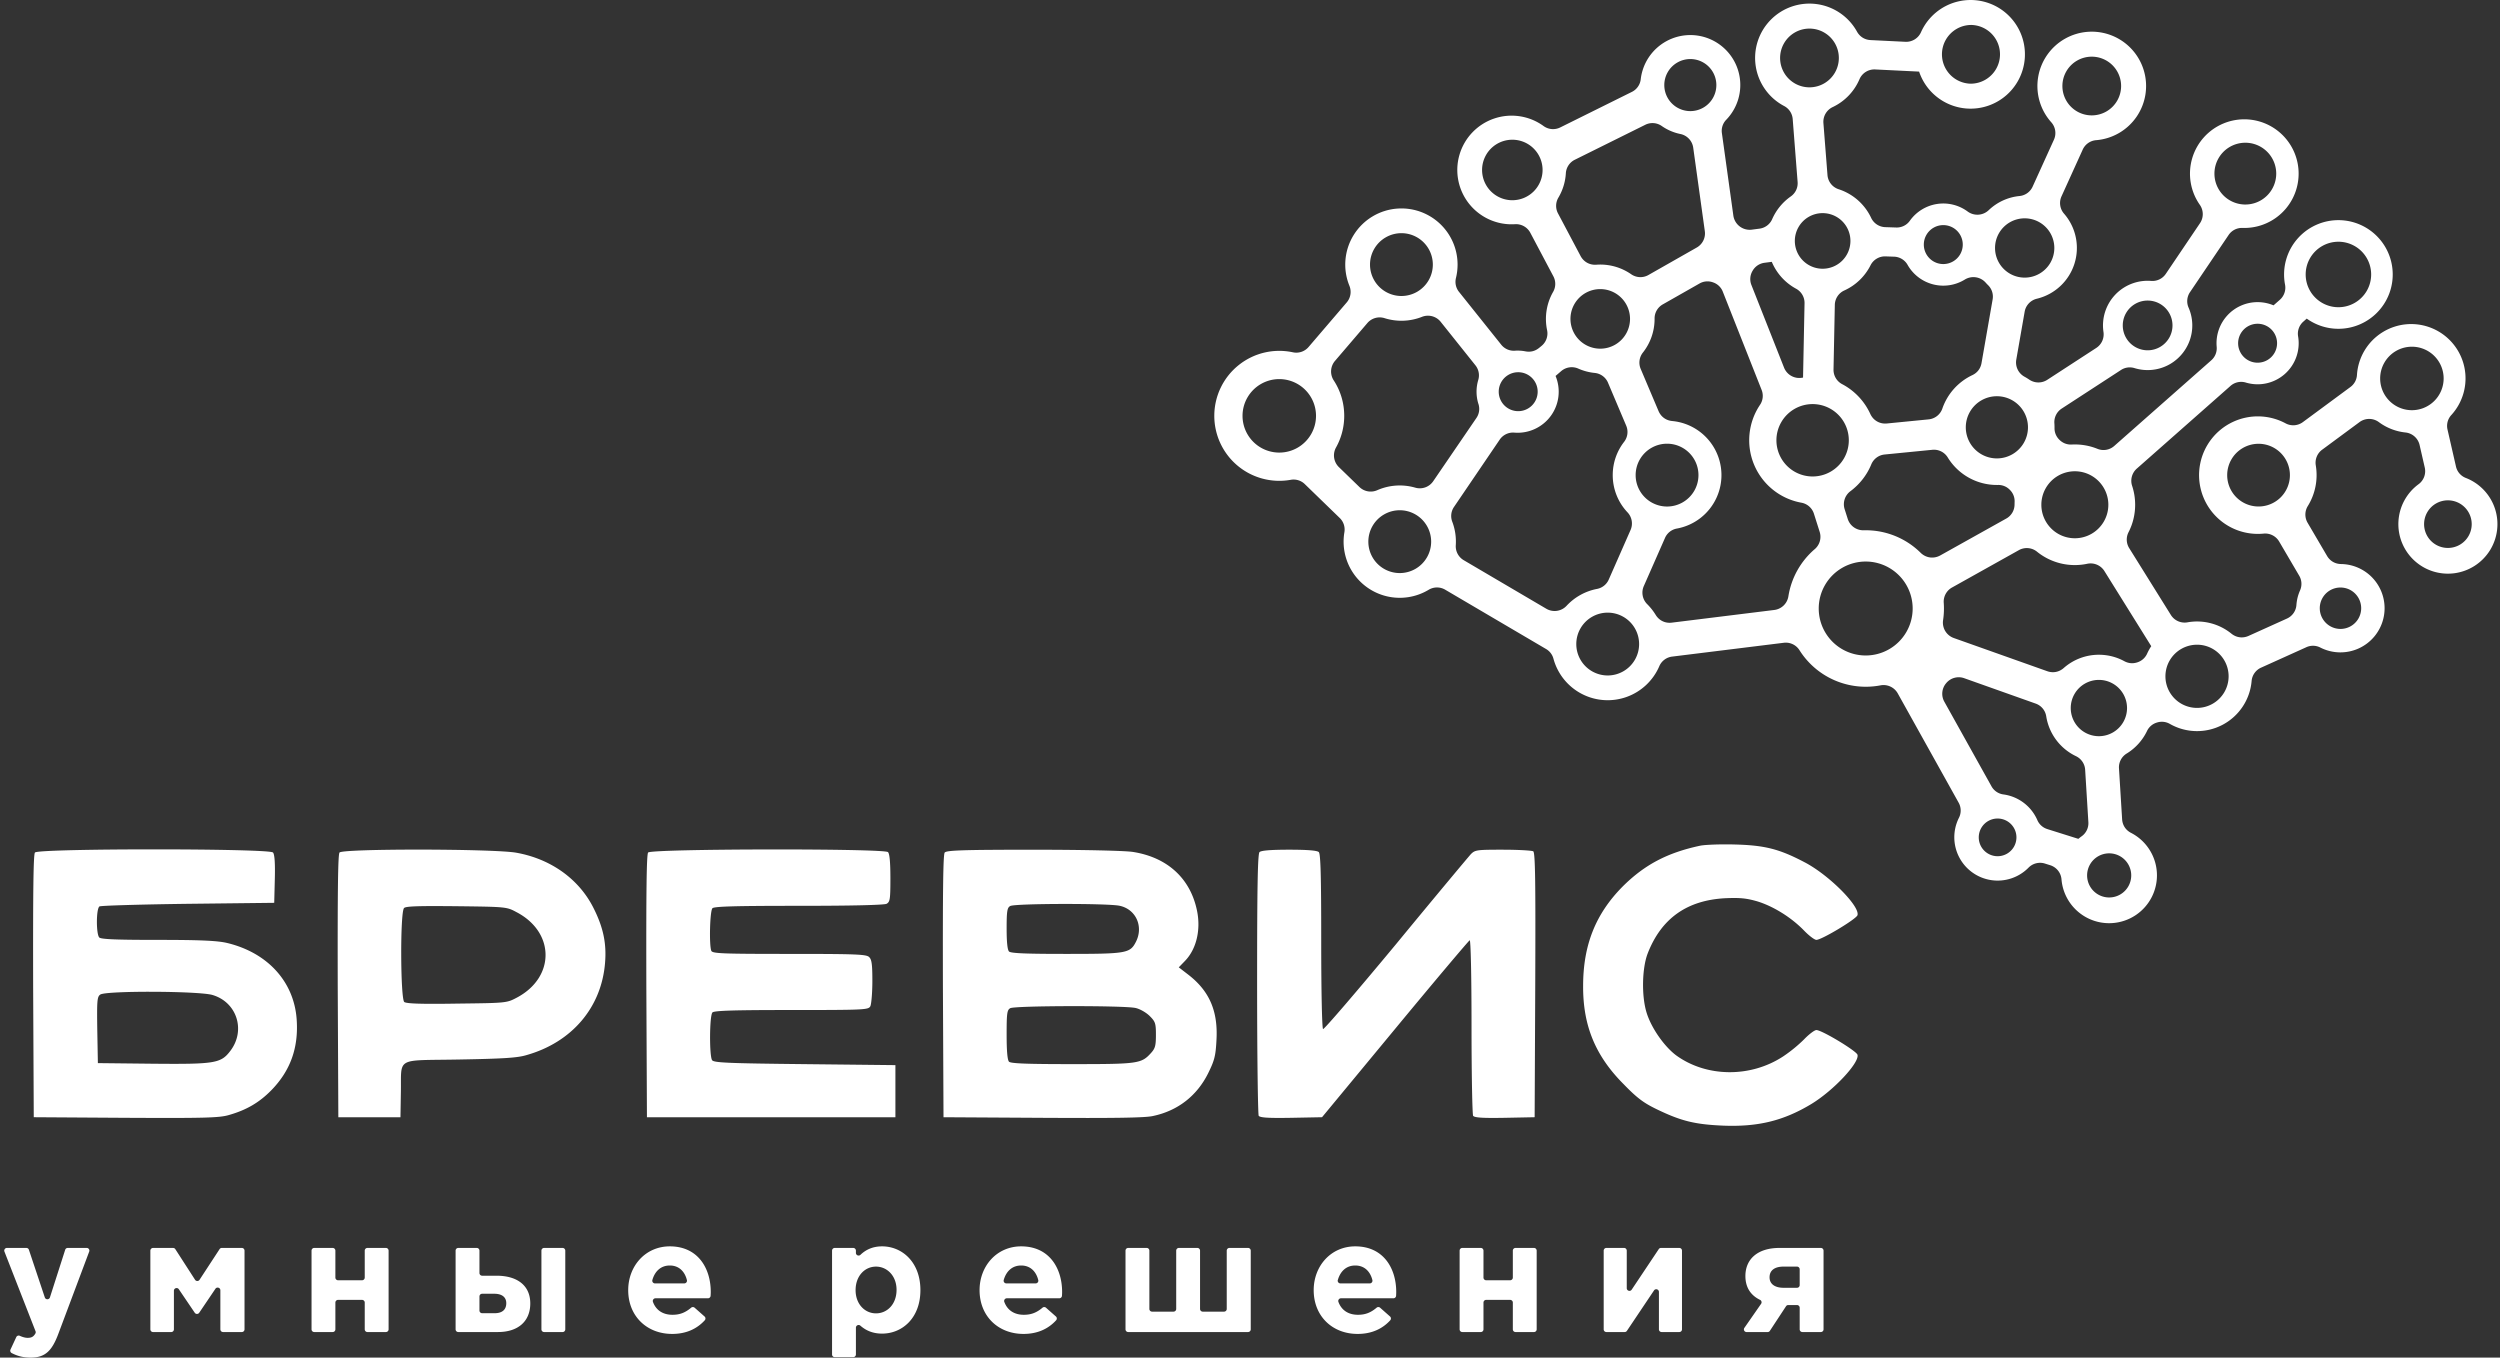
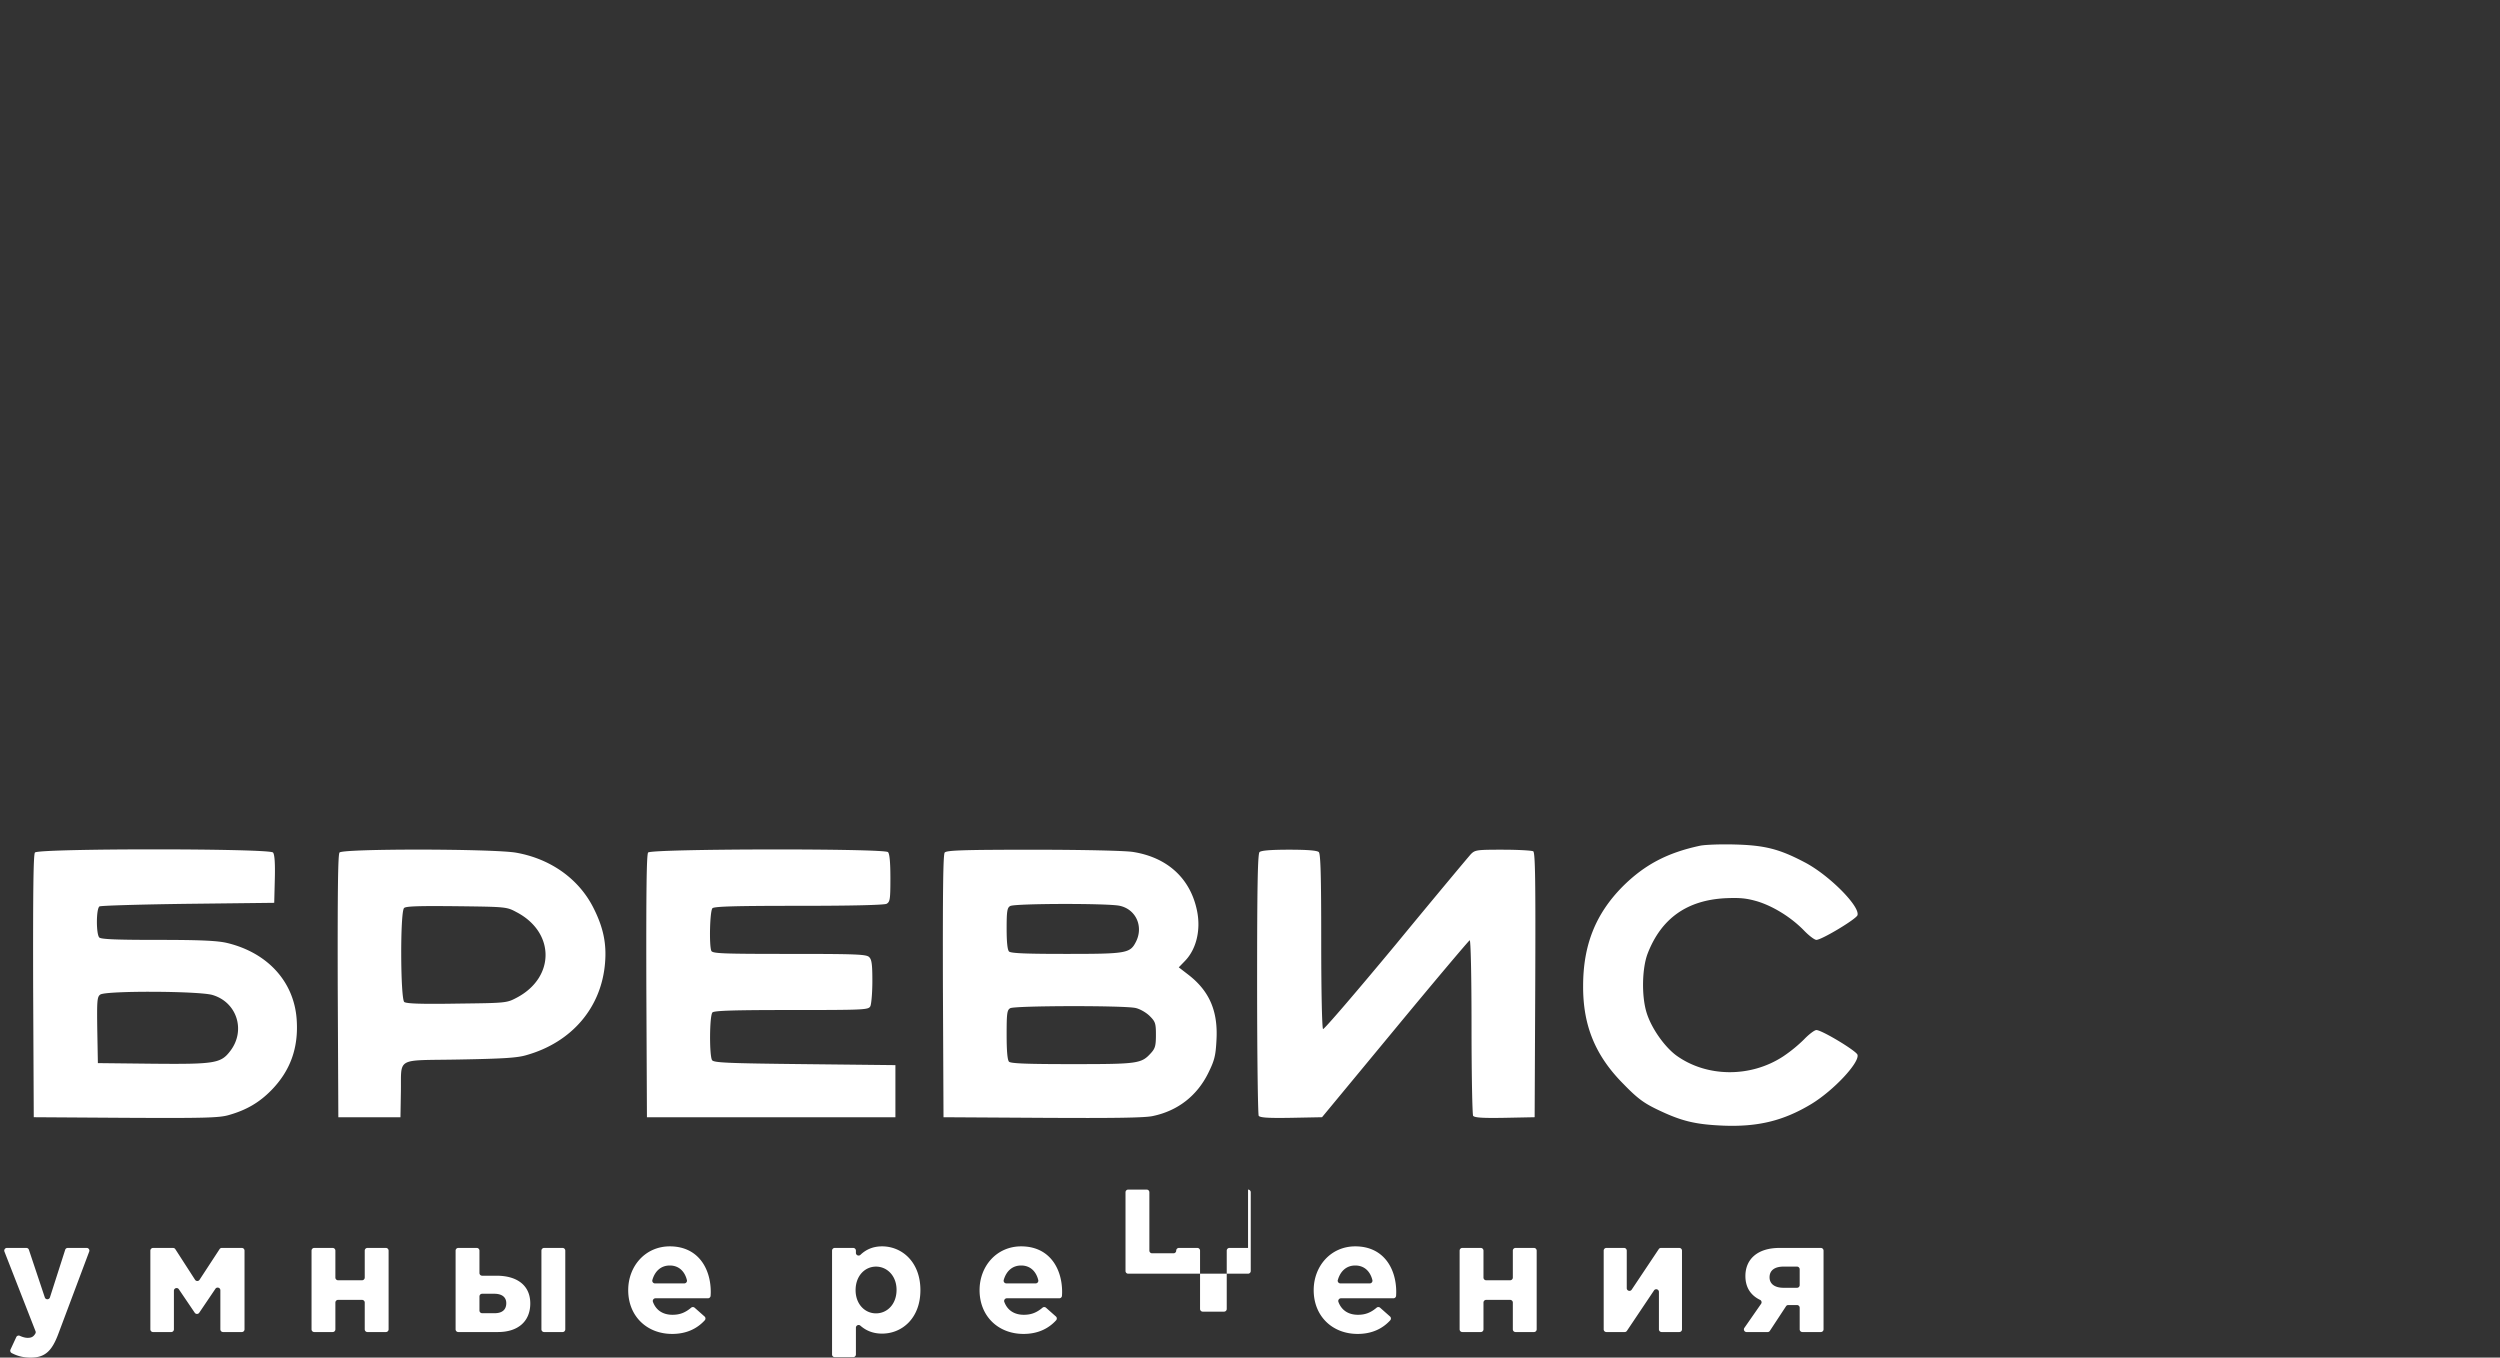
<svg xmlns="http://www.w3.org/2000/svg" width="151" height="82" fill="none">
  <rect width="100%" height="100%" fill="#333333" stroke="none" />
-   <path d="M102.69 51.08c-1.985.424-3.365 1.15-4.697 2.481-1.621 1.646-2.372 3.522-2.372 5.992-.012 2.396.739 4.224 2.457 5.942.835.86 1.223 1.138 2.058 1.537 1.416.678 2.239.884 3.933.956 2.106.085 3.655-.29 5.338-1.307 1.355-.823 2.929-2.517 2.784-2.977-.085-.242-2.155-1.489-2.482-1.489-.109 0-.447.254-.738.557a8.72 8.72 0 01-1.259 1.029c-1.985 1.307-4.647 1.27-6.475-.06-.726-.545-1.513-1.671-1.791-2.603-.303-1.005-.266-2.663.073-3.546.822-2.118 2.372-3.22 4.696-3.34.895-.037 1.27 0 1.936.193.98.303 2.058.98 2.82 1.767.291.303.629.557.738.557.315 0 2.397-1.247 2.482-1.489.169-.532-1.731-2.445-3.208-3.207-1.525-.8-2.396-1.017-4.188-1.065-.859-.025-1.815.012-2.105.072zm-100.578.412c-.097.109-.121 2.324-.11 8.073l.037 7.915 5.568.036c4.793.025 5.652 0 6.22-.169 1.066-.303 1.84-.762 2.554-1.489 1.162-1.186 1.659-2.578 1.538-4.284-.158-2.288-1.767-4.043-4.224-4.624-.581-.133-1.598-.181-4.152-.181-2.481 0-3.437-.036-3.546-.145-.194-.194-.194-1.743.012-1.876.073-.049 2.493-.121 5.35-.158l5.204-.06.036-1.44c.025-.945-.012-1.49-.109-1.598-.205-.254-14.172-.254-14.378 0zm10.723 8.605c1.477.436 2.021 2.142 1.077 3.377-.568.75-.92.81-4.671.775l-3.329-.037-.036-1.997c-.024-1.767-.012-2.009.181-2.142.327-.242 5.967-.218 6.778.024zm7.673-8.605c-.096.109-.12 2.324-.109 8.073l.037 7.916h3.752l.024-1.453c.048-2.227-.4-1.96 3.51-2.033 2.65-.049 3.522-.097 4.079-.267 2.735-.774 4.526-2.868 4.744-5.567.097-1.15-.097-2.118-.678-3.28-.871-1.767-2.578-3.002-4.684-3.377-1.355-.242-10.469-.254-10.675-.012zm10.7 3.607c2.323 1.222 2.323 3.933.012 5.156-.618.327-.63.327-3.62.363-2.202.036-3.05 0-3.182-.097-.23-.206-.255-5.434-.012-5.676.109-.11.859-.133 3.17-.11 3.014.037 3.026.037 3.631.364zm7.94-3.607c-.097.109-.121 2.324-.109 8.073l.036 7.916h15.008v-3.147l-5.482-.06c-4.697-.05-5.495-.086-5.592-.243-.17-.266-.157-2.699.024-2.88.109-.11 1.331-.146 4.78-.146 4.455 0 4.636-.012 4.757-.23.06-.133.121-.81.121-1.513 0-.992-.036-1.307-.193-1.452-.157-.17-.775-.194-4.83-.194-4.114 0-4.647-.024-4.707-.193-.134-.351-.085-2.409.072-2.566.109-.11 1.428-.145 5.217-.145 3.255 0 5.143-.049 5.3-.122.207-.12.23-.266.23-1.549 0-.956-.048-1.476-.145-1.573-.23-.23-14.293-.206-14.487.024zm17.913 0c-.097.11-.121 2.324-.109 8.073l.036 7.916 5.992.036c4.26.024 6.184 0 6.656-.11 1.501-.314 2.663-1.221 3.34-2.59.376-.762.449-1.04.497-1.96.109-1.767-.412-2.99-1.694-3.982l-.581-.448.363-.375c.702-.714.98-1.888.738-3.05-.4-1.949-1.791-3.22-3.873-3.546-.46-.073-2.965-.133-6.003-.133-4.26 0-5.253.036-5.362.17zm10.578 3.22c.98.217 1.44 1.258.969 2.178-.352.69-.57.726-4.212.726-2.409 0-3.34-.036-3.45-.145-.097-.097-.145-.58-.145-1.392 0-1.053.036-1.258.218-1.355.266-.158 5.955-.17 6.62-.012zm.956 6.172c.267.06.642.279.848.484.338.34.375.436.375 1.138 0 .666-.049.823-.303 1.102-.58.64-.787.665-4.756.665-2.687 0-3.704-.036-3.813-.145-.097-.097-.145-.642-.145-1.634 0-1.283.024-1.489.218-1.598.266-.157 6.91-.17 7.576-.012zm7.48-9.417c-.109.11-.145 2.046-.145 7.952 0 4.309.048 7.892.096 7.976.085.11.557.145 1.961.121l1.864-.036 4.406-5.326c2.42-2.928 4.454-5.337 4.514-5.361.06-.024.11 2.082.11 5.204 0 2.88.048 5.314.096 5.398.085.11.545.145 1.912.121l1.804-.036.036-7.976c.024-6.306 0-8-.121-8.085-.085-.048-.908-.097-1.828-.097-1.573 0-1.682.012-1.936.266-.145.158-2.19 2.603-4.539 5.459-2.36 2.844-4.333 5.144-4.393 5.108-.06-.049-.11-2.215-.11-5.314 0-3.91-.036-5.265-.145-5.374-.096-.096-.677-.145-1.79-.145-1.114 0-1.695.049-1.792.145zM1.85 82c.863 0 1.28-.388 1.668-1.421l1.87-4.984a.158.158 0 00-.018-.15.158.158 0 00-.133-.07H4.092a.16.16 0 00-.155.113l-.921 2.874a.16.16 0 01-.154.113.16.16 0 01-.155-.11l-.962-2.88a.16.16 0 00-.154-.11H.42a.158.158 0 00-.134.07.159.159 0 00-.018.151l1.878 4.81a.158.158 0 01-.01.14c-.114.198-.244.26-.466.26-.144 0-.315-.049-.472-.122a.156.156 0 00-.124-.006.157.157 0 00-.092.085l-.348.75a.163.163 0 00.072.212c.33.173.686.275 1.144.275zm7.395-1.544h1.097c.09 0 .162-.073.162-.163v-2.332a.16.16 0 01.115-.155.16.16 0 01.182.064l.962 1.42a.158.158 0 00.135.071.158.158 0 00.134-.07l.98-1.45a.16.16 0 01.183-.063.16.16 0 01.115.155v2.36c0 .09.073.162.162.162h1.135c.09 0 .162-.072.162-.162v-4.756a.163.163 0 00-.162-.162h-1.21a.158.158 0 00-.135.073l-1.209 1.85a.158.158 0 01-.136.074.158.158 0 01-.136-.075L10.59 75.45a.158.158 0 00-.137-.074H9.245a.163.163 0 00-.163.162v4.756c0 .09.073.162.163.162zm14.063-5.081h-1.116a.163.163 0 00-.162.162v1.628c0 .09-.073.163-.163.163H20.42a.163.163 0 01-.163-.163v-1.628a.163.163 0 00-.162-.162h-1.116a.163.163 0 00-.162.162v4.756c0 .09.073.162.162.162h1.116c.09 0 .162-.072.162-.162v-1.618c0-.09.073-.162.163-.162h1.447c.09 0 .163.072.163.162v1.618c0 .09.073.162.162.162h1.116c.09 0 .163-.072.163-.162v-4.756a.163.163 0 00-.163-.162zm4.372 5.08h2.397c1.223 0 1.952-.654 1.952-1.725 0-1.137-.853-1.677-2.028-1.677h-.88a.163.163 0 01-.162-.163v-1.353a.163.163 0 00-.163-.162H27.68a.163.163 0 00-.162.162v4.756c0 .09.073.162.162.162zm2.179-2.312c.474 0 .72.218.72.568 0 .389-.237.607-.71.607h-.748a.163.163 0 01-.162-.162v-.85c0-.09.072-.163.162-.163h.738zm3.006 2.313h1.116c.09 0 .162-.073.162-.163v-4.756a.163.163 0 00-.162-.162h-1.116a.163.163 0 00-.163.162v4.756c0 .09.073.162.163.162zm7.733.113c.852 0 1.501-.31 1.969-.823a.157.157 0 00.042-.118.157.157 0 00-.055-.113l-.597-.528a.162.162 0 00-.212-.002c-.357.302-.688.428-1.128.428-.568 0-.99-.266-1.178-.777a.158.158 0 01.019-.149.158.158 0 01.133-.07h3.168a.162.162 0 00.162-.152c.005-.08.009-.157.009-.227 0-1.44-.777-2.758-2.474-2.758-1.479 0-2.512 1.195-2.512 2.645 0 1.573 1.128 2.644 2.654 2.644zm-1.194-3.26c.154-.535.52-.873 1.052-.873.54 0 .901.347 1.033.88a.158.158 0 01-.03.139.158.158 0 01-.128.062H39.56a.158.158 0 01-.13-.065.158.158 0 01-.026-.142zm11.015 4.663h1.116c.09 0 .162-.073.162-.162v-1.617a.16.16 0 01.096-.148.16.16 0 01.174.025c.315.277.729.48 1.313.48 1.204 0 2.313-.929 2.313-2.625 0-1.716-1.128-2.645-2.313-2.645-.57 0-.987.204-1.308.51a.16.16 0 01-.176.033.16.16 0 01-.099-.15v-.136a.163.163 0 00-.162-.162h-1.116a.163.163 0 00-.163.162v6.273c0 .09.073.162.163.162zm2.491-2.645c-.673 0-1.232-.559-1.232-1.402 0-.863.56-1.422 1.232-1.422.673 0 1.242.56 1.242 1.403 0 .872-.569 1.421-1.242 1.421zm8.91 1.242c.852 0 1.501-.31 1.969-.823a.157.157 0 00.042-.118.157.157 0 00-.055-.113l-.597-.528a.162.162 0 00-.212-.002c-.357.302-.687.428-1.128.428-.568 0-.99-.266-1.178-.777a.158.158 0 01.019-.149.158.158 0 01.133-.07h3.168a.162.162 0 00.162-.152c.005-.08.009-.157.009-.227 0-1.44-.777-2.758-2.474-2.758-1.479 0-2.512 1.195-2.512 2.645 0 1.573 1.128 2.644 2.654 2.644zm-1.194-3.26c.154-.535.52-.873 1.052-.873.541 0 .901.347 1.033.88a.158.158 0 01-.03.139.158.158 0 01-.127.062h-1.772a.158.158 0 01-.13-.065.157.157 0 01-.026-.142zm14.756-1.934h-1.125a.163.163 0 00-.162.162v3.524c0 .09-.073.162-.163.162h-1.286a.163.163 0 01-.163-.162v-3.524a.163.163 0 00-.162-.162h-1.116a.163.163 0 00-.162.162v3.524c0 .09-.073.162-.163.162h-1.296a.163.163 0 01-.162-.162v-3.524a.163.163 0 00-.163-.162h-1.116a.163.163 0 00-.162.162v4.756c0 .09.073.162.162.162h7.24a.162.162 0 00.162-.162v-4.756a.163.163 0 00-.163-.162zM82 80.569c.853 0 1.501-.31 1.97-.823a.156.156 0 00.041-.118.157.157 0 00-.054-.113l-.597-.528a.162.162 0 00-.213-.002c-.357.302-.687.428-1.127.428-.569 0-.99-.266-1.179-.777a.158.158 0 01.02-.149.158.158 0 01.133-.07h3.168a.162.162 0 00.162-.152 3.7 3.7 0 00.008-.227c0-1.44-.777-2.758-2.474-2.758-1.478 0-2.511 1.195-2.511 2.645 0 1.573 1.128 2.644 2.653 2.644zm-1.194-3.26c.155-.535.52-.873 1.052-.873.541 0 .902.347 1.034.88a.157.157 0 01-.03.139.157.157 0 01-.128.062H80.96a.158.158 0 01-.13-.065.158.158 0 01-.026-.142zm11.847-1.934h-1.116a.163.163 0 00-.162.162v1.628c0 .09-.073.163-.163.163h-1.447a.163.163 0 01-.163-.163v-1.628a.163.163 0 00-.162-.162h-1.116a.163.163 0 00-.163.162v4.756c0 .09.073.162.163.162h1.116c.09 0 .162-.072.162-.162v-1.618c0-.09.073-.162.163-.162h1.447c.09 0 .163.072.163.162v1.618c0 .09.073.162.162.162h1.116c.09 0 .162-.072.162-.162v-4.756a.163.163 0 00-.162-.162zm8.777 0h-1.106a.158.158 0 00-.135.072l-1.636 2.45a.16.16 0 01-.182.064.16.16 0 01-.115-.155v-2.269a.163.163 0 00-.162-.162h-1.069a.163.163 0 00-.162.162v4.756c0 .09.073.162.162.162h1.106a.158.158 0 00.135-.072l1.636-2.44a.16.16 0 01.182-.066.161.161 0 01.115.156v2.26c0 .09.073.162.162.162h1.069c.09 0 .162-.072.162-.162v-4.756a.162.162 0 00-.162-.162zm8.549 0h-2.501c-1.326 0-2.056.682-2.056 1.697 0 .712.342 1.176.885 1.44a.158.158 0 01.087.105.16.16 0 01-.024.134l-1.008 1.45a.161.161 0 00.133.255h1.27a.158.158 0 00.136-.074l.975-1.484a.158.158 0 01.136-.073h.527c.089 0 .162.073.162.162v1.306c0 .09.073.162.163.162h1.115c.09 0 .163-.072.163-.162v-4.756a.163.163 0 00-.163-.162zm-2.254 2.407c-.521 0-.844-.227-.844-.635 0-.417.313-.644.835-.644h.823c.089 0 .162.073.162.162v.955c0 .09-.073.162-.162.162h-.814z" fill="#fff" />
-   <path fill-rule="evenodd" clip-rule="evenodd" d="M112.688 32.028a4.71 4.71 0 013.318 1.36c.32.316.793.38 1.186.16l3.977-2.222a.975.975 0 00.51-.863c.001-.044.001-.089.003-.133a.96.96 0 00-.282-.738.961.961 0 00-.73-.3h-.058a3.479 3.479 0 01-2.964-1.654.977.977 0 00-.946-.469l-2.858.282a.973.973 0 00-.823.61 3.85 3.85 0 01-1.248 1.602.983.983 0 00-.354 1.1l.181.57a.985.985 0 00.974.696l.114-.001zm0 1.889a2.837 2.837 0 110 5.674 2.837 2.837 0 010-5.674zm-35.42-11.019a2.219 2.219 0 110 4.438 2.219 2.219 0 010-4.438zm19.387-5.436a1.799 1.799 0 110 3.598 1.799 1.799 0 010-3.598zm12.827 6.945a2.186 2.186 0 110 4.372 2.186 2.186 0 010-4.372zm-7.386-20.84a1.572 1.572 0 110 3.144 1.572 1.572 0 010-3.144zm7.95 9.307a1.679 1.679 0 110 3.357 1.679 1.679 0 010-3.357zm-.754-11.147a1.774 1.774 0 110 3.548 1.774 1.774 0 010-3.548zm9.734-.22a1.774 1.774 0 110 3.548 1.774 1.774 0 010-3.547zm3.265 11.68a1.79 1.79 0 110 3.581 1.79 1.79 0 010-3.581zm-4.916.41a1.176 1.176 0 110 2.352 1.176 1.176 0 010-2.352zm12.342 4.557a1.502 1.502 0 110 3.004 1.502 1.502 0 010-3.004zm5.84-9.532a1.866 1.866 0 110 3.73 1.866 1.866 0 010-3.73zm5.683 5.979a1.977 1.977 0 11.001 3.955 1.977 1.977 0 01-.001-3.955zm-15.919 13.864a2.023 2.023 0 110 4.046 2.023 2.023 0 010-4.046zm-4.709-4.533a1.878 1.878 0 110 3.756 1.878 1.878 0 010-3.756zm15.761 2.873a1.894 1.894 0 110 3.787 1.894 1.894 0 010-3.787zm9.262-5.863a1.917 1.917 0 110 3.833 1.917 1.917 0 010-3.833zm-4.27 14.544a1.25 1.25 0 110 2.501 1.25 1.25 0 010-2.501zm-14.592 5.58a1.7 1.7 0 110 3.4 1.7 1.7 0 010-3.4zm.62 10.476a1.332 1.332 0 11.002 2.665 1.332 1.332 0 01-.002-2.665zm-6.738-2.103a1.138 1.138 0 110 2.276 1.138 1.138 0 010-2.276zm27.198-19.219a1.438 1.438 0 110 2.876 1.438 1.438 0 010-2.876zm-63.308.599a1.897 1.897 0 110 3.794 1.897 1.897 0 010-3.794zm12.56 6.185a1.897 1.897 0 110 3.794 1.897 1.897 0 010-3.794zM100.69 26.8a1.897 1.897 0 110 3.794 1.897 1.897 0 010-3.794zM84.646 14.084a1.897 1.897 0 110 3.794 1.897 1.897 0 010-3.794zm6.656-5.644a1.827 1.827 0 110 3.653 1.827 1.827 0 010-3.653zm41.398 30.5a1.908 1.908 0 110 3.817 1.908 1.908 0 010-3.816zM91.665 22.483a1.176 1.176 0 110 2.351 1.176 1.176 0 010-2.351zm44.694-2.928a1.176 1.176 0 110 2.352 1.176 1.176 0 010-2.352zM126.342 3.423a1.773 1.773 0 110 3.546 1.773 1.773 0 010-3.546zm10.017 14.826c.341 0 .667.07.963.194l.373-.329a.974.974 0 00.32-.93 3.281 3.281 0 111.312 2.06l-.196.174a.971.971 0 00-.324.908 2.48 2.48 0 01-3.152 2.783.971.971 0 00-.942.208l-5.642 4.98a.98.98 0 00-.288 1.057c.117.357.18.738.18 1.134 0 .594-.142 1.155-.395 1.65a.974.974 0 00.043.98l2.503 4.015a.98.98 0 001.016.455 3.298 3.298 0 012.649.686c.3.242.685.292 1.037.133l2.305-1.041a.974.974 0 00.583-.834c.023-.305.098-.597.216-.865a.97.97 0 00-.054-.905l-1.199-2.044a.979.979 0 00-.955-.487 3.549 3.549 0 111.33-6.665.976.976 0 001.061-.078l2.856-2.108a.968.968 0 00.402-.738 3.282 3.282 0 115.705 2.42.97.97 0 00-.234.893l.506 2.212a.97.97 0 00.608.705 2.992 2.992 0 11-2.872.38.978.978 0 00.379-1.023l-.307-1.34a.981.981 0 00-.865-.768 3.267 3.267 0 01-1.591-.62.983.983 0 00-1.183 0l-2.241 1.655a.977.977 0 00-.391.963 3.558 3.558 0 01-.479 2.439.978.978 0 00-.011 1.027l1.167 1.99c.182.31.488.488.848.493a2.668 2.668 0 11-1.244 5.048.968.968 0 00-.863-.02l-2.714 1.226a.973.973 0 00-.582.82 3.31 3.31 0 01-4.931 2.586.965.965 0 00-.79-.085.963.963 0 00-.601.519 3.225 3.225 0 01-1.216 1.347.976.976 0 00-.472.91l.189 3.061c.022.361.217.66.538.825a2.888 2.888 0 11-4.199 2.818.977.977 0 00-.693-.867l-.296-.093a.975.975 0 00-1.009.25 2.617 2.617 0 01-4.201-3.01.969.969 0 00-.02-.932l-3.666-6.58a.984.984 0 00-1.057-.494 4.734 4.734 0 01-4.879-2.116.977.977 0 00-.964-.456l-6.721.832a.972.972 0 00-.792.593 3.393 3.393 0 01-6.386-.456.962.962 0 00-.456-.598L87.3 35.624a.974.974 0 00-1.017.004 3.391 3.391 0 01-5.083-3.472.97.97 0 00-.29-.879l-2.092-2.029a.97.97 0 00-.866-.266 3.925 3.925 0 11.13-7.705.974.974 0 00.963-.327l2.29-2.675a.976.976 0 00.166-1.022 3.392 3.392 0 116.441-.471.968.968 0 00.19.857l2.534 3.17a.97.97 0 00.841.373 2.496 2.496 0 01.632.04c.3.058.583-.013.82-.207l.138-.112a.975.975 0 00.345-.974 3.292 3.292 0 01.361-2.29.972.972 0 00.015-.96l-1.381-2.608a.978.978 0 00-.94-.529 3.281 3.281 0 111.725-5.936.975.975 0 001.028.085l4.304-2.135a.971.971 0 00.547-.776 3.017 3.017 0 115.171 2.446.964.964 0 00-.268.828l.69 4.967a.998.998 0 001.118.85l.451-.059a.974.974 0 00.781-.585 3.288 3.288 0 011.112-1.357.974.974 0 00.419-.891l-.295-3.776a.971.971 0 00-.526-.803 3.282 3.282 0 114.408-4.49c.173.31.469.494.823.511l2.089.103a.98.98 0 00.958-.587 3.281 3.281 0 11-.118 2.388l-2.642-.13a.98.98 0 00-.964.602 3.292 3.292 0 01-1.607 1.668.982.982 0 00-.566.978l.244 3.12a.98.98 0 00.685.87 3.29 3.29 0 011.949 1.717.976.976 0 00.868.57l.636.021a.97.97 0 00.843-.414 2.477 2.477 0 013.482-.554.991.991 0 001.278-.081 3.138 3.138 0 011.849-.851.973.973 0 00.807-.58l1.276-2.81a.978.978 0 00-.163-1.075 3.282 3.282 0 112.728 1.09.976.976 0 00-.826.581l-1.271 2.801a.977.977 0 00.155 1.065 3.154 3.154 0 01-1.64 5.128.979.979 0 00-.748.798l-.502 2.873a.984.984 0 00.502 1.045c.094.052.186.108.274.168a.98.98 0 001.103.01l2.942-1.914a.979.979 0 00.443-.977 2.696 2.696 0 012.871-3.077.975.975 0 00.901-.436l2.052-3.04a.98.98 0 00-.009-1.128 3.281 3.281 0 112.592 1.404.97.97 0 00-.856.439l-2.317 3.43a.97.97 0 00-.089.953 2.696 2.696 0 01-3.262 3.647.967.967 0 00-.834.118l-3.561 2.317a.975.975 0 00-.452.902c.006.078.008.157.008.237v.035a.964.964 0 00.306.728.966.966 0 00.74.277 3.633 3.633 0 011.538.256.977.977 0 001.031-.177l5.846-5.16a.97.97 0 00.333-.83 2.48 2.48 0 012.472-2.69zm-12.693 31.83l1.866.587c.061-.05.123-.1.188-.146a.97.97 0 00.417-.873l-.193-3.14a.975.975 0 00-.563-.838 3.226 3.226 0 01-1.787-2.393.972.972 0 00-.65-.783l-4.298-1.527a.981.981 0 00-1.095.296.981.981 0 00-.109 1.129l2.838 5.092a.967.967 0 00.735.502 2.62 2.62 0 012.038 1.543.964.964 0 00.613.55zm-29.71-27.372a2.48 2.48 0 01-2.481 3.424.974.974 0 00-.9.434l-2.747 4.045a.97.97 0 00-.108.911 3.382 3.382 0 01.21 1.401.975.975 0 00.49.92l4.972 2.923a.988.988 0 001.233-.179 3.387 3.387 0 011.826-1.014.97.97 0 00.722-.577l1.308-2.972a.979.979 0 00-.185-1.083 3.27 3.27 0 01-.887-2.243c0-.753.254-1.447.68-2a.974.974 0 00.129-.998l-1.089-2.57a.974.974 0 00-.815-.604 3.256 3.256 0 01-.977-.258.978.978 0 00-1.05.156l-.33.284zm-4.66 1.69a2.48 2.48 0 01-.011-1.44.97.97 0 00-.178-.903l-2.083-2.608a.984.984 0 00-1.143-.306 3.38 3.38 0 01-2.246.079.978.978 0 00-1.054.303l-1.941 2.269a.985.985 0 00-.079 1.191c.4.614.63 1.348.63 2.135 0 .691-.178 1.34-.491 1.904a.986.986 0 00.177 1.2l1.223 1.186a.98.98 0 001.092.198 3.38 3.38 0 012.284-.152.98.98 0 001.096-.396l2.596-3.8a.967.967 0 00.129-.86zm40.639 14.632l-2.822-4.526a.982.982 0 00-1.049-.45 3.625 3.625 0 01-3.023-.726.98.98 0 00-1.111-.093l-4.019 2.247a.977.977 0 00-.508.94 4.735 4.735 0 01-.04 1.032.989.989 0 00.653 1.086l5.638 2.002c.35.124.714.054.993-.191a3.205 3.205 0 012.126-.803c.556 0 1.078.14 1.534.388.252.136.519.16.791.07a.968.968 0 00.591-.531c.07-.155.153-.304.246-.445zm-10.251-17.1l.669-3.832a.97.97 0 00-.28-.88 3.11 3.11 0 01-.136-.143.99.99 0 00-1.266-.186 2.48 2.48 0 01-3.45-.885.973.973 0 00-.832-.5l-.491-.017a.977.977 0 00-.922.546 3.297 3.297 0 01-1.57 1.508.977.977 0 00-.583.886l-.078 3.881a.976.976 0 00.529.9 3.844 3.844 0 011.692 1.794c.18.394.573.62 1.004.577l2.508-.247a.977.977 0 00.844-.665 3.495 3.495 0 011.805-2.007c.303-.142.5-.4.557-.73zm-10.78.877l.09-4.476a.976.976 0 00-.518-.895 3.295 3.295 0 01-1.46-1.62l-.429.056a.968.968 0 00-.729.483.969.969 0 00-.068.872l1.964 4.972a.989.989 0 001.092.617l.058-.009zm-9.802-.514l1.073 2.534c.147.347.45.569.825.604a3.281 3.281 0 01.292 6.493.97.97 0 00-.731.579l-1.272 2.89a.981.981 0 00.21 1.107c.191.192.36.406.503.639.208.342.576.52.973.47l6.183-.765a.984.984 0 00.862-.833 4.72 4.72 0 011.586-2.838.98.98 0 00.299-1.057l-.34-1.074a.976.976 0 00-.772-.68 3.832 3.832 0 01-2.495-5.898.969.969 0 00.1-.922l-2.336-5.912a.962.962 0 00-.595-.574.966.966 0 00-.824.073l-2.202 1.252a.973.973 0 00-.504.87v.012c0 .764-.262 1.468-.7 2.026a.975.975 0 00-.135 1.004zm.473-5.687l2.9-1.649a.981.981 0 00.495-1.003l-.698-5.021a.981.981 0 00-.786-.84 3.003 3.003 0 01-1.109-.476.975.975 0 00-1.012-.074l-4.236 2.102a.973.973 0 00-.552.83 3.264 3.264 0 01-.445 1.454.972.972 0 00-.022.973l1.356 2.56c.189.357.55.557.952.528a3.268 3.268 0 012.098.57.977.977 0 001.059.046z" fill="#fff" />
+   <path d="M102.69 51.08c-1.985.424-3.365 1.15-4.697 2.481-1.621 1.646-2.372 3.522-2.372 5.992-.012 2.396.739 4.224 2.457 5.942.835.86 1.223 1.138 2.058 1.537 1.416.678 2.239.884 3.933.956 2.106.085 3.655-.29 5.338-1.307 1.355-.823 2.929-2.517 2.784-2.977-.085-.242-2.155-1.489-2.482-1.489-.109 0-.447.254-.738.557a8.72 8.72 0 01-1.259 1.029c-1.985 1.307-4.647 1.27-6.475-.06-.726-.545-1.513-1.671-1.791-2.603-.303-1.005-.266-2.663.073-3.546.822-2.118 2.372-3.22 4.696-3.34.895-.037 1.27 0 1.936.193.98.303 2.058.98 2.82 1.767.291.303.629.557.738.557.315 0 2.397-1.247 2.482-1.489.169-.532-1.731-2.445-3.208-3.207-1.525-.8-2.396-1.017-4.188-1.065-.859-.025-1.815.012-2.105.072zm-100.578.412c-.097.109-.121 2.324-.11 8.073l.037 7.915 5.568.036c4.793.025 5.652 0 6.22-.169 1.066-.303 1.84-.762 2.554-1.489 1.162-1.186 1.659-2.578 1.538-4.284-.158-2.288-1.767-4.043-4.224-4.624-.581-.133-1.598-.181-4.152-.181-2.481 0-3.437-.036-3.546-.145-.194-.194-.194-1.743.012-1.876.073-.049 2.493-.121 5.35-.158l5.204-.06.036-1.44c.025-.945-.012-1.49-.109-1.598-.205-.254-14.172-.254-14.378 0zm10.723 8.605c1.477.436 2.021 2.142 1.077 3.377-.568.75-.92.81-4.671.775l-3.329-.037-.036-1.997c-.024-1.767-.012-2.009.181-2.142.327-.242 5.967-.218 6.778.024zm7.673-8.605c-.096.109-.12 2.324-.109 8.073l.037 7.916h3.752l.024-1.453c.048-2.227-.4-1.96 3.51-2.033 2.65-.049 3.522-.097 4.079-.267 2.735-.774 4.526-2.868 4.744-5.567.097-1.15-.097-2.118-.678-3.28-.871-1.767-2.578-3.002-4.684-3.377-1.355-.242-10.469-.254-10.675-.012zm10.7 3.607c2.323 1.222 2.323 3.933.012 5.156-.618.327-.63.327-3.62.363-2.202.036-3.05 0-3.182-.097-.23-.206-.255-5.434-.012-5.676.109-.11.859-.133 3.17-.11 3.014.037 3.026.037 3.631.364zm7.94-3.607c-.097.109-.121 2.324-.109 8.073l.036 7.916h15.008v-3.147l-5.482-.06c-4.697-.05-5.495-.086-5.592-.243-.17-.266-.157-2.699.024-2.88.109-.11 1.331-.146 4.78-.146 4.455 0 4.636-.012 4.757-.23.06-.133.121-.81.121-1.513 0-.992-.036-1.307-.193-1.452-.157-.17-.775-.194-4.83-.194-4.114 0-4.647-.024-4.707-.193-.134-.351-.085-2.409.072-2.566.109-.11 1.428-.145 5.217-.145 3.255 0 5.143-.049 5.3-.122.207-.12.23-.266.23-1.549 0-.956-.048-1.476-.145-1.573-.23-.23-14.293-.206-14.487.024zm17.913 0c-.097.11-.121 2.324-.109 8.073l.036 7.916 5.992.036c4.26.024 6.184 0 6.656-.11 1.501-.314 2.663-1.221 3.34-2.59.376-.762.449-1.04.497-1.96.109-1.767-.412-2.99-1.694-3.982l-.581-.448.363-.375c.702-.714.98-1.888.738-3.05-.4-1.949-1.791-3.22-3.873-3.546-.46-.073-2.965-.133-6.003-.133-4.26 0-5.253.036-5.362.17zm10.578 3.22c.98.217 1.44 1.258.969 2.178-.352.69-.57.726-4.212.726-2.409 0-3.34-.036-3.45-.145-.097-.097-.145-.58-.145-1.392 0-1.053.036-1.258.218-1.355.266-.158 5.955-.17 6.62-.012zm.956 6.172c.267.06.642.279.848.484.338.34.375.436.375 1.138 0 .666-.049.823-.303 1.102-.58.64-.787.665-4.756.665-2.687 0-3.704-.036-3.813-.145-.097-.097-.145-.642-.145-1.634 0-1.283.024-1.489.218-1.598.266-.157 6.91-.17 7.576-.012zm7.48-9.417c-.109.11-.145 2.046-.145 7.952 0 4.309.048 7.892.096 7.976.085.11.557.145 1.961.121l1.864-.036 4.406-5.326c2.42-2.928 4.454-5.337 4.514-5.361.06-.024.11 2.082.11 5.204 0 2.88.048 5.314.096 5.398.085.11.545.145 1.912.121l1.804-.036.036-7.976c.024-6.306 0-8-.121-8.085-.085-.048-.908-.097-1.828-.097-1.573 0-1.682.012-1.936.266-.145.158-2.19 2.603-4.539 5.459-2.36 2.844-4.333 5.144-4.393 5.108-.06-.049-.11-2.215-.11-5.314 0-3.91-.036-5.265-.145-5.374-.096-.096-.677-.145-1.79-.145-1.114 0-1.695.049-1.792.145zM1.85 82c.863 0 1.28-.388 1.668-1.421l1.87-4.984a.158.158 0 00-.018-.15.158.158 0 00-.133-.07H4.092a.16.16 0 00-.155.113l-.921 2.874a.16.16 0 01-.154.113.16.16 0 01-.155-.11l-.962-2.88a.16.16 0 00-.154-.11H.42a.158.158 0 00-.134.07.159.159 0 00-.018.151l1.878 4.81a.158.158 0 01-.01.14c-.114.198-.244.26-.466.26-.144 0-.315-.049-.472-.122a.156.156 0 00-.124-.006.157.157 0 00-.092.085l-.348.75a.163.163 0 00.072.212c.33.173.686.275 1.144.275zm7.395-1.544h1.097c.09 0 .162-.073.162-.163v-2.332a.16.16 0 01.115-.155.16.16 0 01.182.064l.962 1.42a.158.158 0 00.135.071.158.158 0 00.134-.07l.98-1.45a.16.16 0 01.183-.063.16.16 0 01.115.155v2.36c0 .09.073.162.162.162h1.135c.09 0 .162-.072.162-.162v-4.756a.163.163 0 00-.162-.162h-1.21a.158.158 0 00-.135.073l-1.209 1.85a.158.158 0 01-.136.074.158.158 0 01-.136-.075L10.59 75.45a.158.158 0 00-.137-.074H9.245a.163.163 0 00-.163.162v4.756c0 .09.073.162.163.162zm14.063-5.081h-1.116a.163.163 0 00-.162.162v1.628c0 .09-.073.163-.163.163H20.42a.163.163 0 01-.163-.163v-1.628a.163.163 0 00-.162-.162h-1.116a.163.163 0 00-.162.162v4.756c0 .09.073.162.162.162h1.116c.09 0 .162-.072.162-.162v-1.618c0-.09.073-.162.163-.162h1.447c.09 0 .163.072.163.162v1.618c0 .09.073.162.162.162h1.116c.09 0 .163-.072.163-.162v-4.756a.163.163 0 00-.163-.162zm4.372 5.08h2.397c1.223 0 1.952-.654 1.952-1.725 0-1.137-.853-1.677-2.028-1.677h-.88a.163.163 0 01-.162-.163v-1.353a.163.163 0 00-.163-.162H27.68a.163.163 0 00-.162.162v4.756c0 .09.073.162.162.162zm2.179-2.312c.474 0 .72.218.72.568 0 .389-.237.607-.71.607h-.748a.163.163 0 01-.162-.162v-.85c0-.09.072-.163.162-.163h.738zm3.006 2.313h1.116c.09 0 .162-.073.162-.163v-4.756a.163.163 0 00-.162-.162h-1.116a.163.163 0 00-.163.162v4.756c0 .09.073.162.163.162zm7.733.113c.852 0 1.501-.31 1.969-.823a.157.157 0 00.042-.118.157.157 0 00-.055-.113l-.597-.528a.162.162 0 00-.212-.002c-.357.302-.688.428-1.128.428-.568 0-.99-.266-1.178-.777a.158.158 0 01.019-.149.158.158 0 01.133-.07h3.168a.162.162 0 00.162-.152c.005-.08.009-.157.009-.227 0-1.44-.777-2.758-2.474-2.758-1.479 0-2.512 1.195-2.512 2.645 0 1.573 1.128 2.644 2.654 2.644zm-1.194-3.26c.154-.535.52-.873 1.052-.873.54 0 .901.347 1.033.88a.158.158 0 01-.03.139.158.158 0 01-.128.062H39.56a.158.158 0 01-.13-.065.158.158 0 01-.026-.142zm11.015 4.663h1.116c.09 0 .162-.073.162-.162v-1.617a.16.16 0 01.096-.148.16.16 0 01.174.025c.315.277.729.48 1.313.48 1.204 0 2.313-.929 2.313-2.625 0-1.716-1.128-2.645-2.313-2.645-.57 0-.987.204-1.308.51a.16.16 0 01-.176.033.16.16 0 01-.099-.15v-.136a.163.163 0 00-.162-.162h-1.116a.163.163 0 00-.163.162v6.273c0 .09.073.162.163.162zm2.491-2.645c-.673 0-1.232-.559-1.232-1.402 0-.863.56-1.422 1.232-1.422.673 0 1.242.56 1.242 1.403 0 .872-.569 1.421-1.242 1.421zm8.91 1.242c.852 0 1.501-.31 1.969-.823a.157.157 0 00.042-.118.157.157 0 00-.055-.113l-.597-.528a.162.162 0 00-.212-.002c-.357.302-.687.428-1.128.428-.568 0-.99-.266-1.178-.777a.158.158 0 01.019-.149.158.158 0 01.133-.07h3.168a.162.162 0 00.162-.152c.005-.08.009-.157.009-.227 0-1.44-.777-2.758-2.474-2.758-1.479 0-2.512 1.195-2.512 2.645 0 1.573 1.128 2.644 2.654 2.644zm-1.194-3.26c.154-.535.52-.873 1.052-.873.541 0 .901.347 1.033.88a.158.158 0 01-.03.139.158.158 0 01-.127.062h-1.772a.158.158 0 01-.13-.065.157.157 0 01-.026-.142zm14.756-1.934h-1.125a.163.163 0 00-.162.162v3.524c0 .09-.073.162-.163.162h-1.286a.163.163 0 01-.163-.162v-3.524a.163.163 0 00-.162-.162h-1.116a.163.163 0 00-.162.162c0 .09-.073.162-.163.162h-1.296a.163.163 0 01-.162-.162v-3.524a.163.163 0 00-.163-.162h-1.116a.163.163 0 00-.162.162v4.756c0 .09.073.162.162.162h7.24a.162.162 0 00.162-.162v-4.756a.163.163 0 00-.163-.162zM82 80.569c.853 0 1.501-.31 1.97-.823a.156.156 0 00.041-.118.157.157 0 00-.054-.113l-.597-.528a.162.162 0 00-.213-.002c-.357.302-.687.428-1.127.428-.569 0-.99-.266-1.179-.777a.158.158 0 01.02-.149.158.158 0 01.133-.07h3.168a.162.162 0 00.162-.152 3.7 3.7 0 00.008-.227c0-1.44-.777-2.758-2.474-2.758-1.478 0-2.511 1.195-2.511 2.645 0 1.573 1.128 2.644 2.653 2.644zm-1.194-3.26c.155-.535.52-.873 1.052-.873.541 0 .902.347 1.034.88a.157.157 0 01-.03.139.157.157 0 01-.128.062H80.96a.158.158 0 01-.13-.065.158.158 0 01-.026-.142zm11.847-1.934h-1.116a.163.163 0 00-.162.162v1.628c0 .09-.073.163-.163.163h-1.447a.163.163 0 01-.163-.163v-1.628a.163.163 0 00-.162-.162h-1.116a.163.163 0 00-.163.162v4.756c0 .09.073.162.163.162h1.116c.09 0 .162-.072.162-.162v-1.618c0-.09.073-.162.163-.162h1.447c.09 0 .163.072.163.162v1.618c0 .09.073.162.162.162h1.116c.09 0 .162-.072.162-.162v-4.756a.163.163 0 00-.162-.162zm8.777 0h-1.106a.158.158 0 00-.135.072l-1.636 2.45a.16.16 0 01-.182.064.16.16 0 01-.115-.155v-2.269a.163.163 0 00-.162-.162h-1.069a.163.163 0 00-.162.162v4.756c0 .09.073.162.162.162h1.106a.158.158 0 00.135-.072l1.636-2.44a.16.16 0 01.182-.066.161.161 0 01.115.156v2.26c0 .09.073.162.162.162h1.069c.09 0 .162-.072.162-.162v-4.756a.162.162 0 00-.162-.162zm8.549 0h-2.501c-1.326 0-2.056.682-2.056 1.697 0 .712.342 1.176.885 1.44a.158.158 0 01.087.105.16.16 0 01-.024.134l-1.008 1.45a.161.161 0 00.133.255h1.27a.158.158 0 00.136-.074l.975-1.484a.158.158 0 01.136-.073h.527c.089 0 .162.073.162.162v1.306c0 .09.073.162.163.162h1.115c.09 0 .163-.072.163-.162v-4.756a.163.163 0 00-.163-.162zm-2.254 2.407c-.521 0-.844-.227-.844-.635 0-.417.313-.644.835-.644h.823c.089 0 .162.073.162.162v.955c0 .09-.073.162-.162.162h-.814z" fill="#fff" />
</svg>